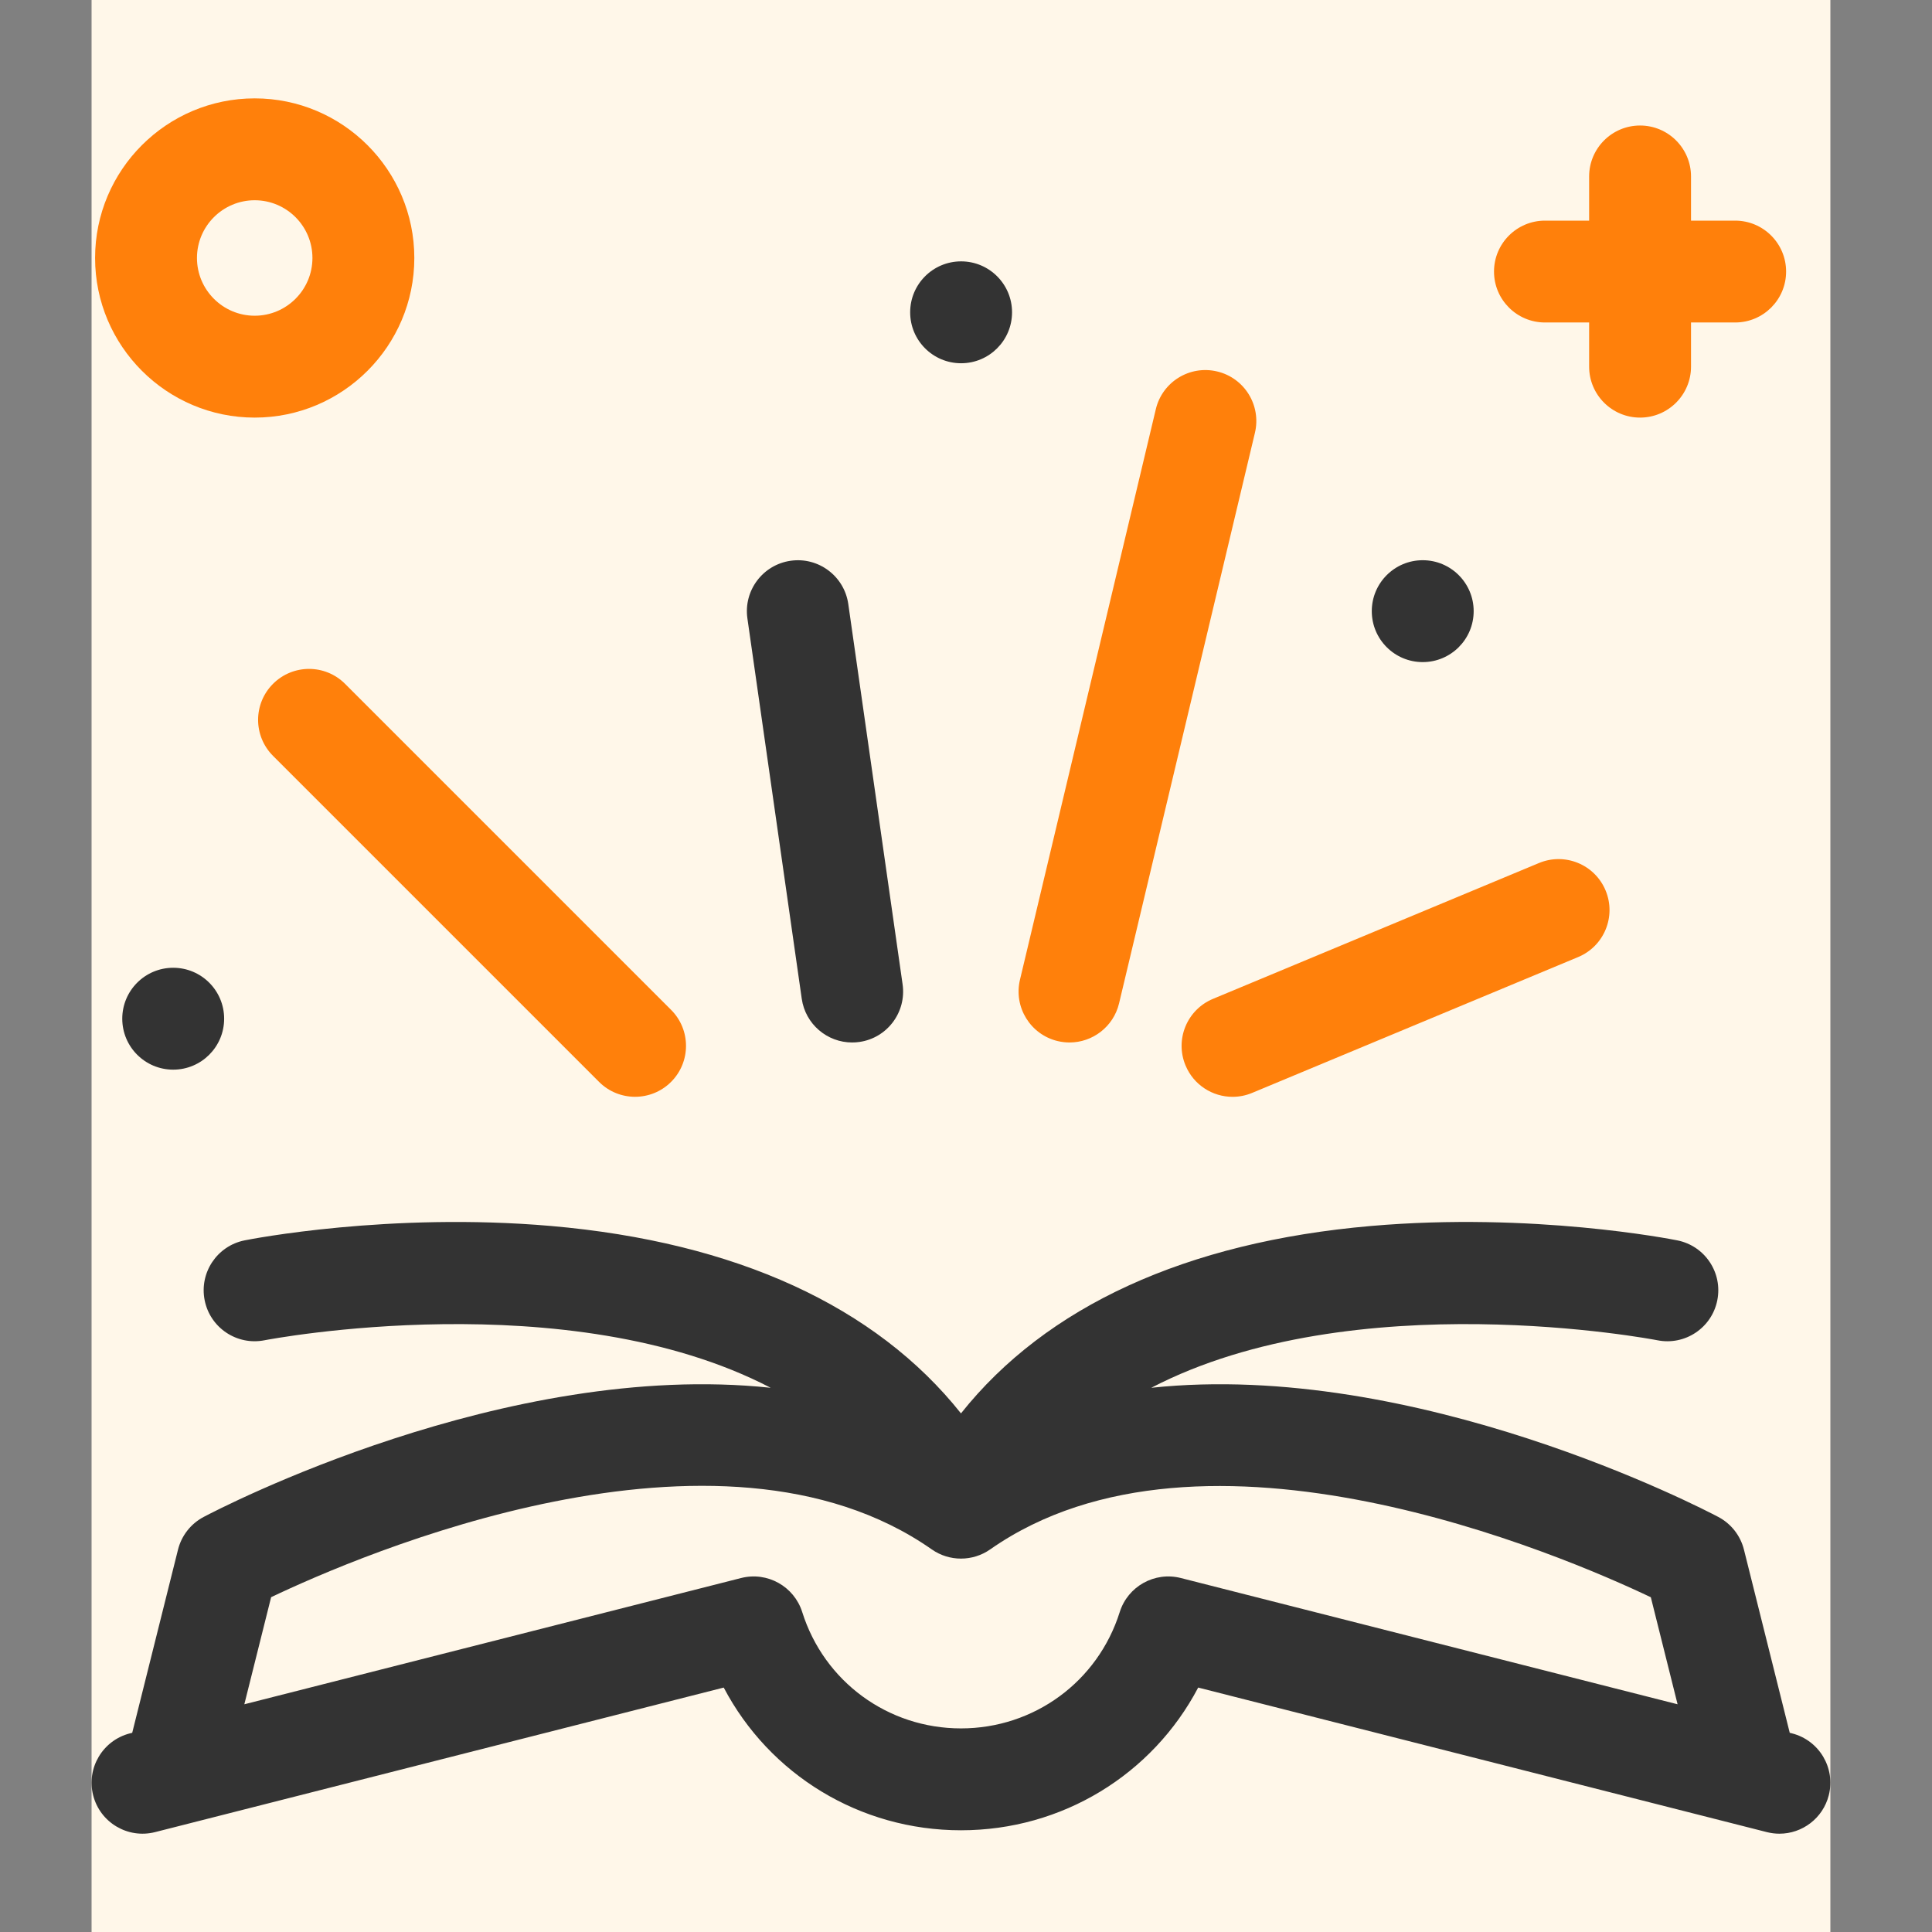
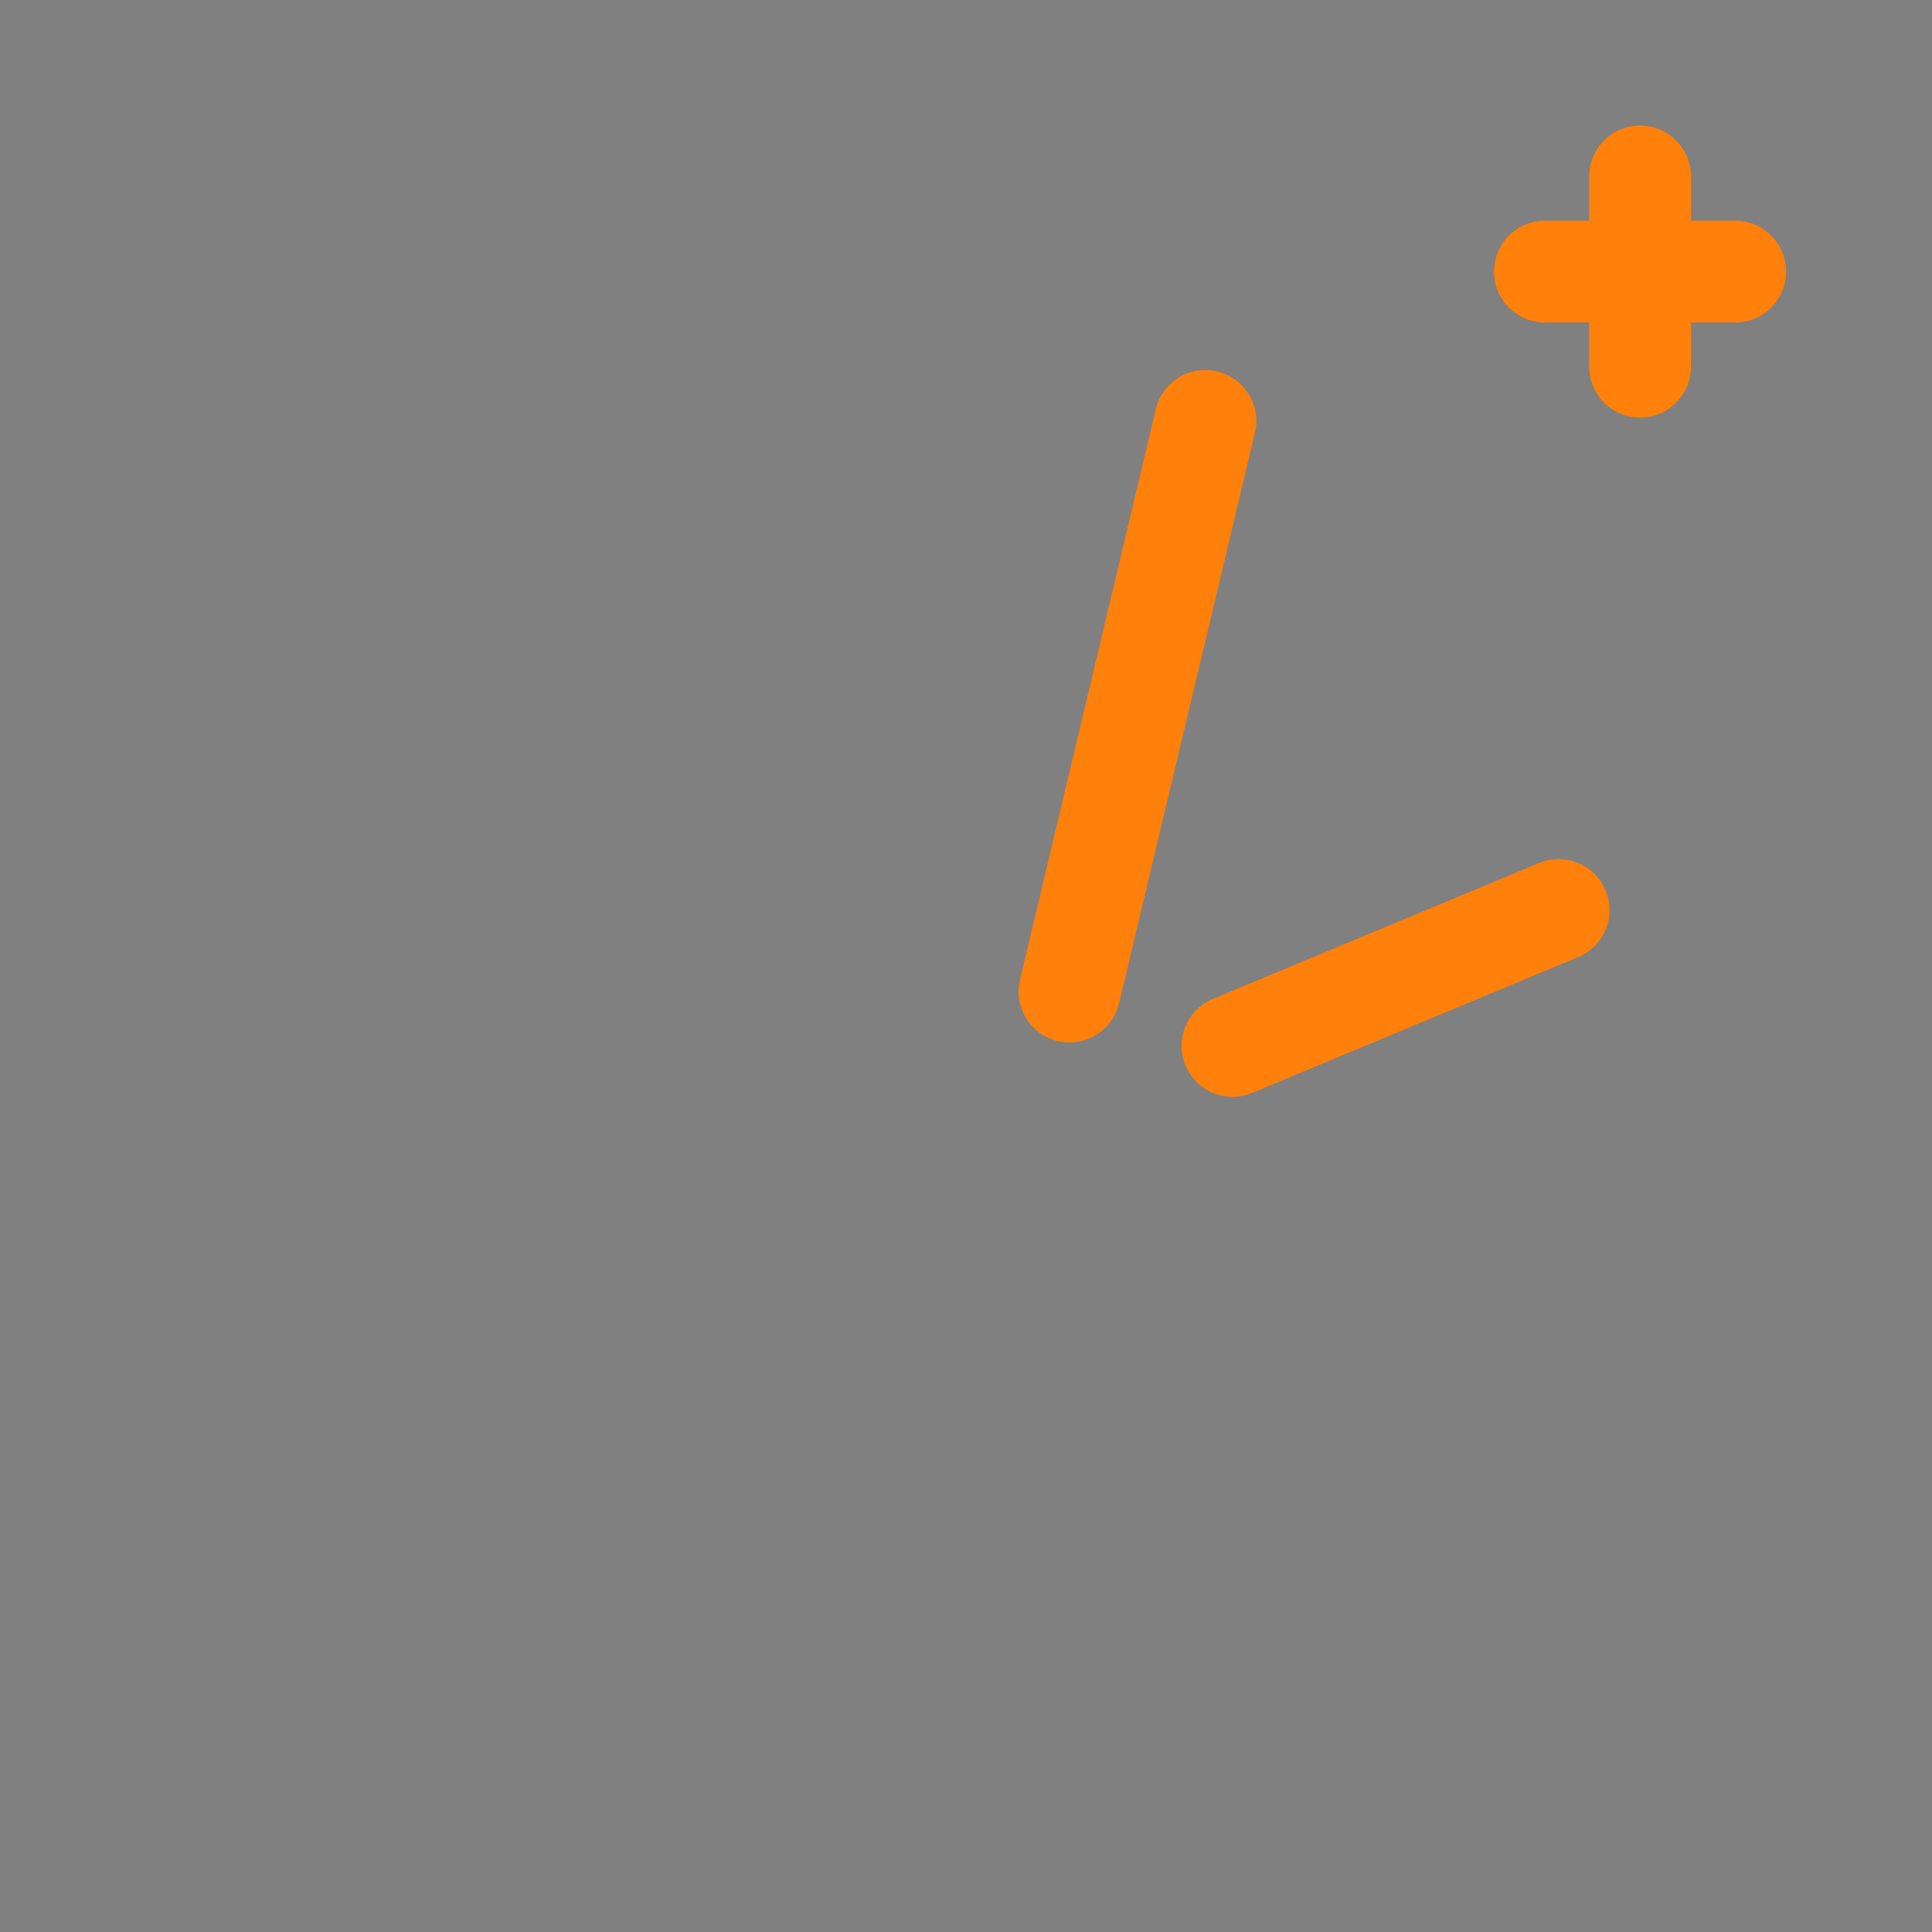
<svg xmlns="http://www.w3.org/2000/svg" id="SvgjsSvg1001" width="288" height="288" version="1.1">
  <rect width="100%" height="100%" fill="#808080" stroke="none" />
  <defs id="SvgjsDefs1002" />
  <g id="SvgjsG1008">
    <svg fill="none" viewBox="0 0 55 60" width="288" height="288">
      <g clip-path="url(#a)">
-         <rect width="54" height="60" fill="#fff7e9" transform="translate(.344)" class="colorfff svgShape" />
        <g clip-path="url(#b)" fill="none">
-           <path fill="#333333" d="M53.151 53.831L53.082 53.814L51.66 48.126C51.551 47.69 51.262 47.321 50.865 47.111C50.385 46.857 41.483 42.223 33.253 43.099C39.549 39.823 48.85 41.599 48.971 41.623C49.828 41.794 50.661 41.239 50.832 40.382C51.004 39.525 50.448 38.692 49.591 38.521C49.41 38.484 45.093 37.637 40.074 38.074C34.332 38.573 29.988 40.57 27.344 43.894C24.7 40.57 20.356 38.574 14.614 38.074C9.594 37.638 5.278 38.484 5.096 38.521C4.24 38.692 3.685 39.525 3.856 40.381C4.026 41.237 4.859 41.793 5.716 41.623C5.837 41.599 15.138 39.823 21.434 43.099C13.204 42.223 4.303 46.857 3.823 47.111C3.426 47.321 3.137 47.69 3.028 48.126L1.606 53.814L1.536 53.831C0.69 54.047 0.178 54.908 0.393 55.755C0.608 56.601 1.469 57.113 2.316 56.898L19.976 52.409C21.397 55.11 24.2 56.841 27.344 56.841C30.488 56.841 33.29 55.11 34.711 52.409L52.371 56.898C52.502 56.931 52.633 56.947 52.762 56.947C53.469 56.947 54.112 56.47 54.294 55.755C54.51 54.908 53.998 54.047 53.151 53.831ZM34.172 49.007C33.359 48.8 32.526 49.265 32.274 50.065C31.593 52.226 29.612 53.677 27.344 53.677C25.076 53.677 23.095 52.226 22.414 50.065C22.162 49.265 21.329 48.8 20.515 49.007L5.088 52.928L5.92 49.602C8.653 48.299 19.808 43.478 26.437 48.118C26.981 48.499 27.706 48.499 28.251 48.118C34.864 43.489 46.034 48.303 48.768 49.604L49.599 52.928L34.172 49.007Z" class="color333 svgShape" />
          <path fill="#ff800b" d="M45.48 10.015H46.852V11.387C46.852 12.26 47.56 12.969 48.434 12.969 49.307 12.969 50.016 12.26 50.016 11.387V10.015H51.387C52.26 10.015 52.969 9.307 52.969 8.434 52.969 7.56 52.26 6.852 51.387 6.852H50.016V5.48C50.016 4.607 49.307 3.898 48.434 3.898 47.56 3.898 46.852 4.607 46.852 5.48V6.852H45.48C44.607 6.852 43.898 7.56 43.898 8.434 43.898 9.307 44.607 10.015 45.48 10.015zM45.294 26.802L35.169 31.021C34.363 31.357 33.981 32.283 34.318 33.089 34.571 33.697 35.159 34.063 35.778 34.063 35.981 34.063 36.187 34.024 36.386 33.941L46.511 29.722C47.318 29.386 47.699 28.46 47.363 27.654 47.027 26.847 46.101 26.466 45.294 26.802zM30.349 32.332C30.472 32.361 30.595 32.375 30.716 32.375 31.432 32.375 32.081 31.886 32.254 31.159L36.473 13.441C36.675 12.591 36.15 11.738 35.3 11.536 34.45 11.333 33.597 11.858 33.395 12.708L29.176 30.427C28.974 31.276 29.499 32.13 30.349 32.332z" class="colorEB5C4F svgShape" />
-           <path fill="#333333" d="M22.399 31.017C22.512 31.806 23.188 32.375 23.963 32.375C24.038 32.375 24.113 32.37 24.189 32.359C25.054 32.236 25.655 31.434 25.531 30.569L23.844 18.757C23.72 17.892 22.918 17.291 22.054 17.415C21.189 17.538 20.588 18.34 20.711 19.204L22.399 31.017Z" class="color333 svgShape" />
-           <path fill="#ff800b" d="M5.979 21.237C5.361 21.855 5.361 22.856 5.979 23.474L16.104 33.599C16.413 33.908 16.818 34.062 17.222 34.062 17.627 34.062 18.032 33.908 18.341 33.599 18.959 32.981 18.959 31.979 18.341 31.362L8.216 21.237C7.599 20.619 6.597 20.619 5.979 21.237zM5.41 12.969C8.143 12.969 10.367 10.745 10.367 8.012 10.367 5.278 8.143 3.055 5.41 3.055 2.677 3.055.453 5.278.453 8.012.453 10.745 2.677 12.969 5.41 12.969zM5.41 6.219C6.399 6.219 7.203 7.023 7.203 8.012 7.203 9 6.399 9.805 5.41 9.805 4.421 9.805 3.617 9 3.617 8.012 3.617 7.023 4.421 6.219 5.41 6.219z" class="colorEB5C4F svgShape" />
-           <path fill="#333333" d="M2.879 33.219C3.753 33.219 4.461 32.511 4.461 31.637 4.461 30.763 3.753 30.055 2.879 30.055 2.005 30.055 1.297 30.763 1.297 31.637 1.297 32.511 2.005 33.219 2.879 33.219zM41.684 20.562C42.557 20.562 43.266 19.854 43.266 18.98 43.266 18.107 42.557 17.398 41.684 17.398 40.81 17.398 40.102 18.107 40.102 18.98 40.102 19.854 40.81 20.562 41.684 20.562zM27.348 11.281C28.221 11.281 28.93 10.573 28.93 9.699 28.93 8.825 28.221 8.117 27.348 8.117 26.474 8.117 25.766 8.825 25.766 9.699 25.766 10.573 26.474 11.281 27.348 11.281z" class="color333 svgShape" />
        </g>
      </g>
      <defs>
        <clipPath id="a">
          <rect width="54" height="60" fill="#fff7e9" transform="translate(.344)" class="colorfff svgShape" />
        </clipPath>
        <clipPath id="b">
          <rect width="54" height="54" fill="#fff7e9" transform="translate(.344 3)" class="colorfff svgShape" />
        </clipPath>
      </defs>
    </svg>
  </g>
</svg>